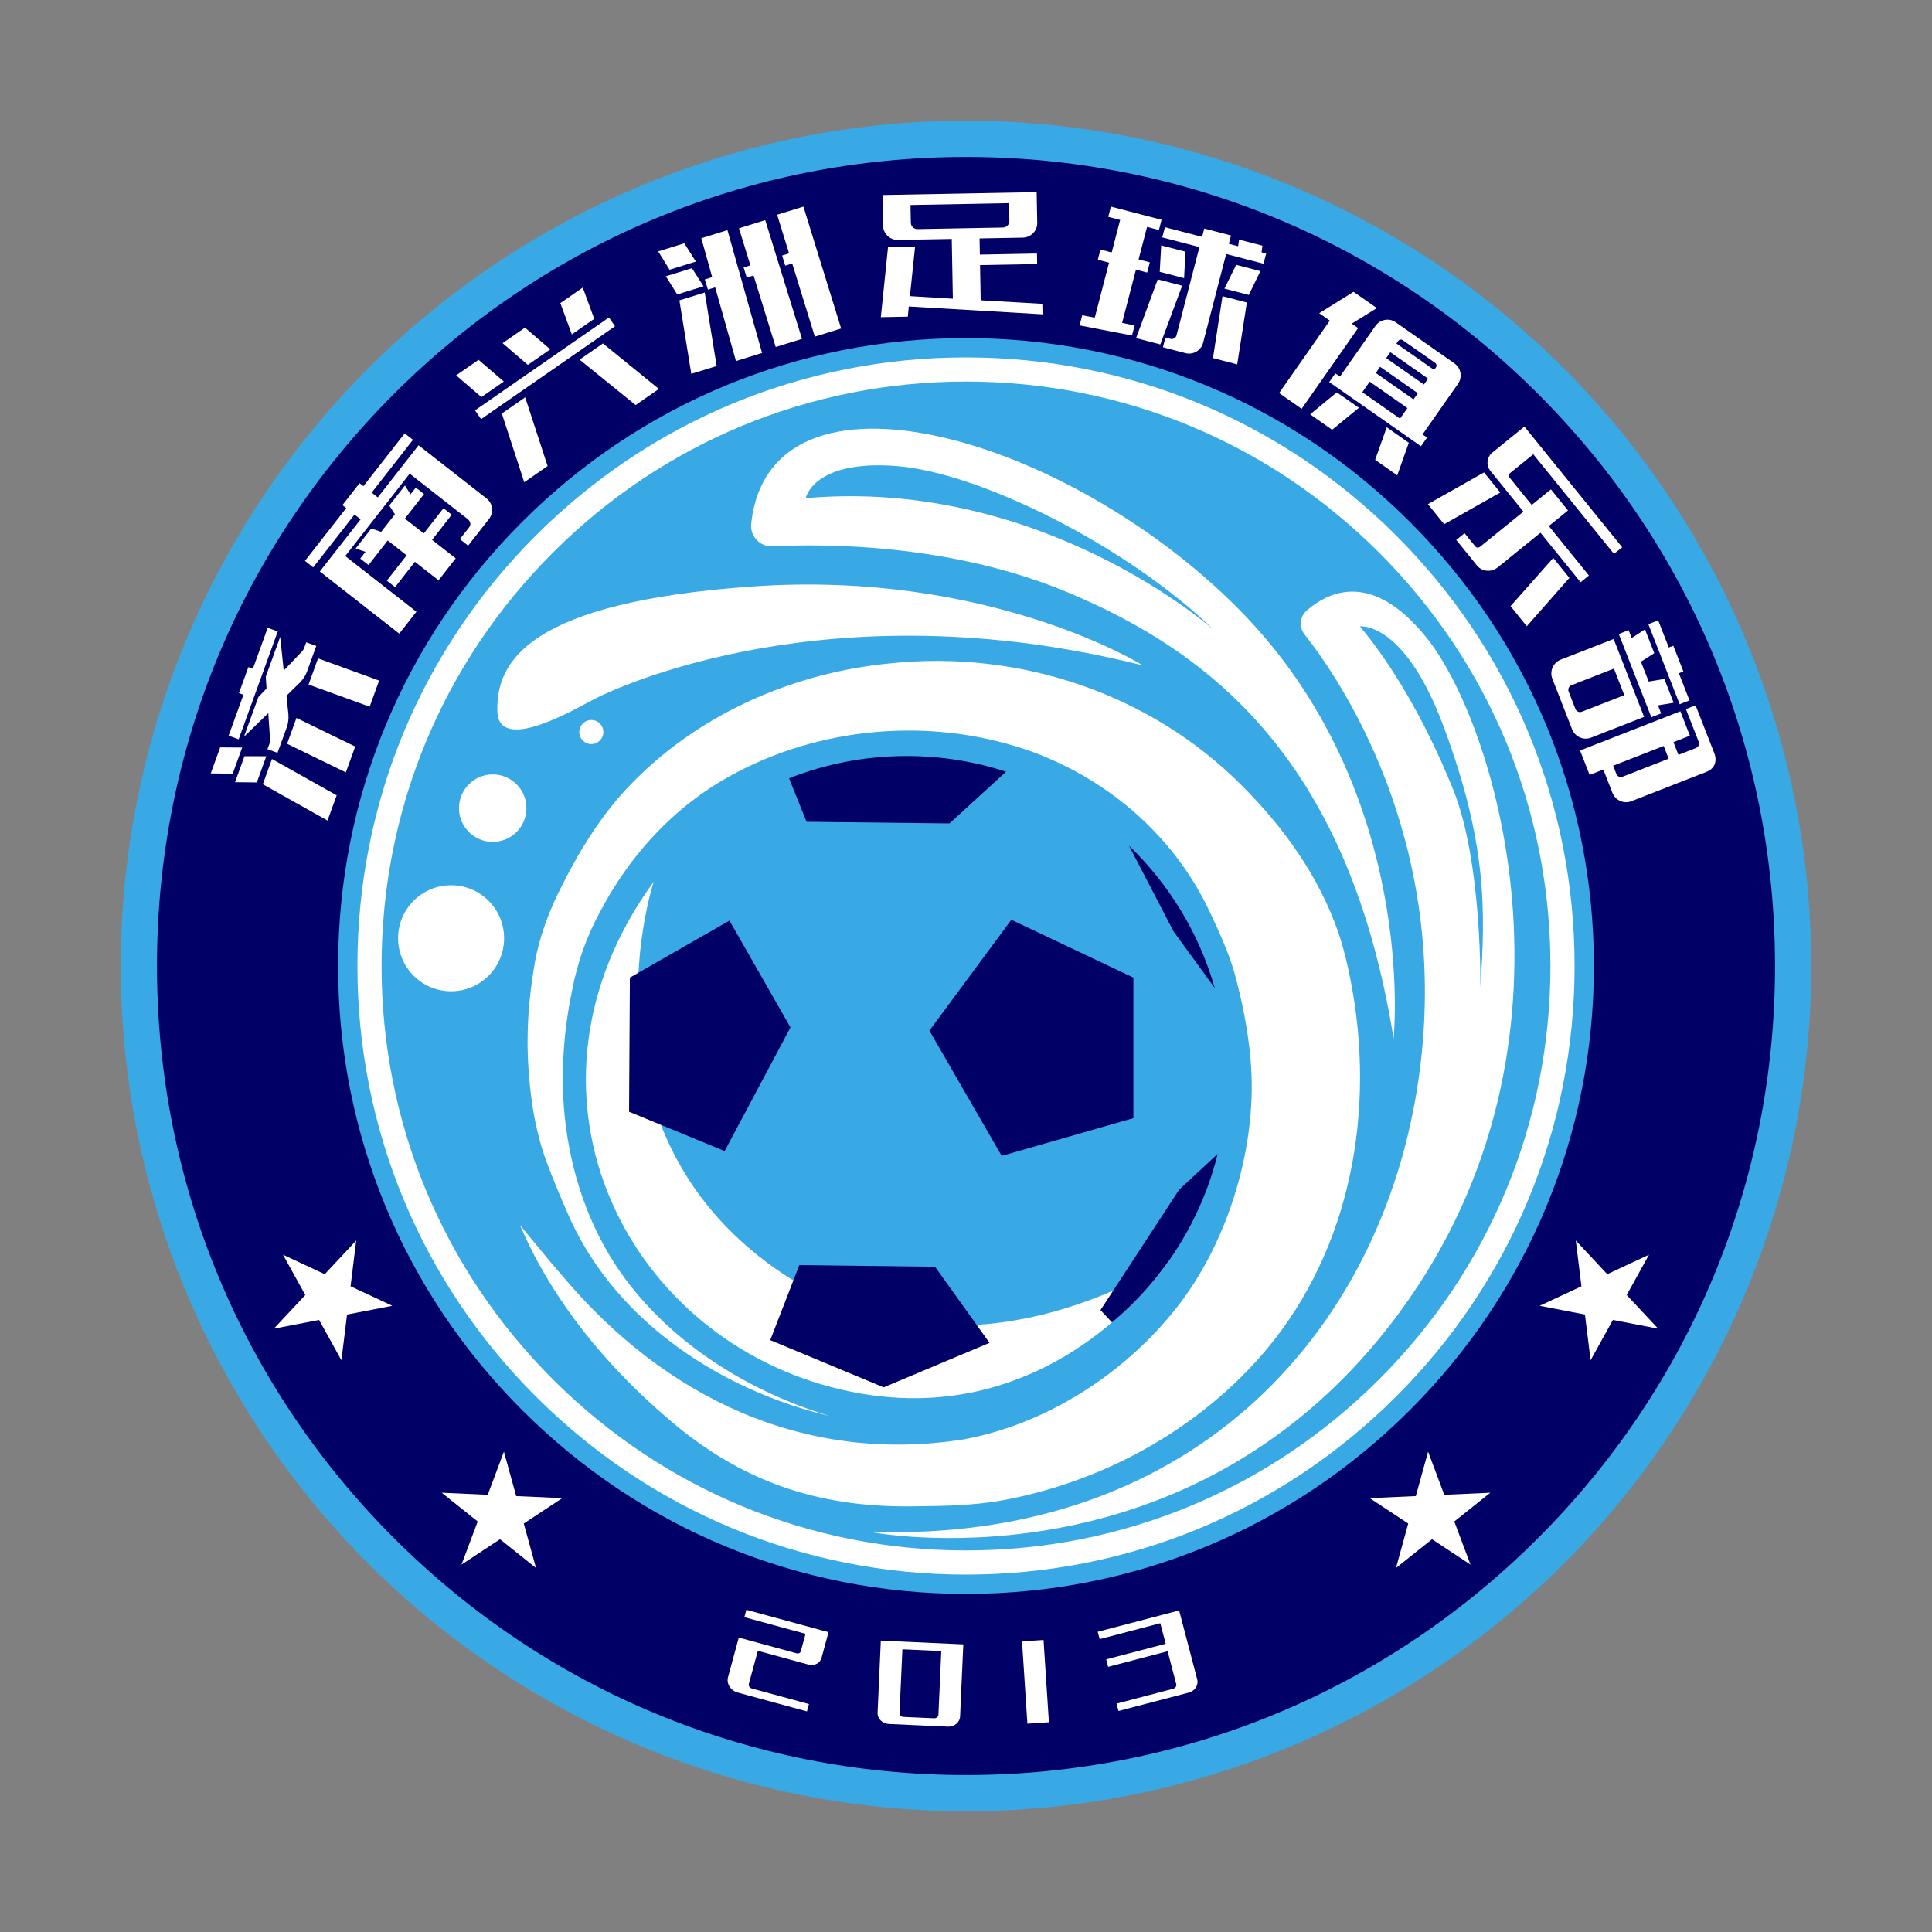
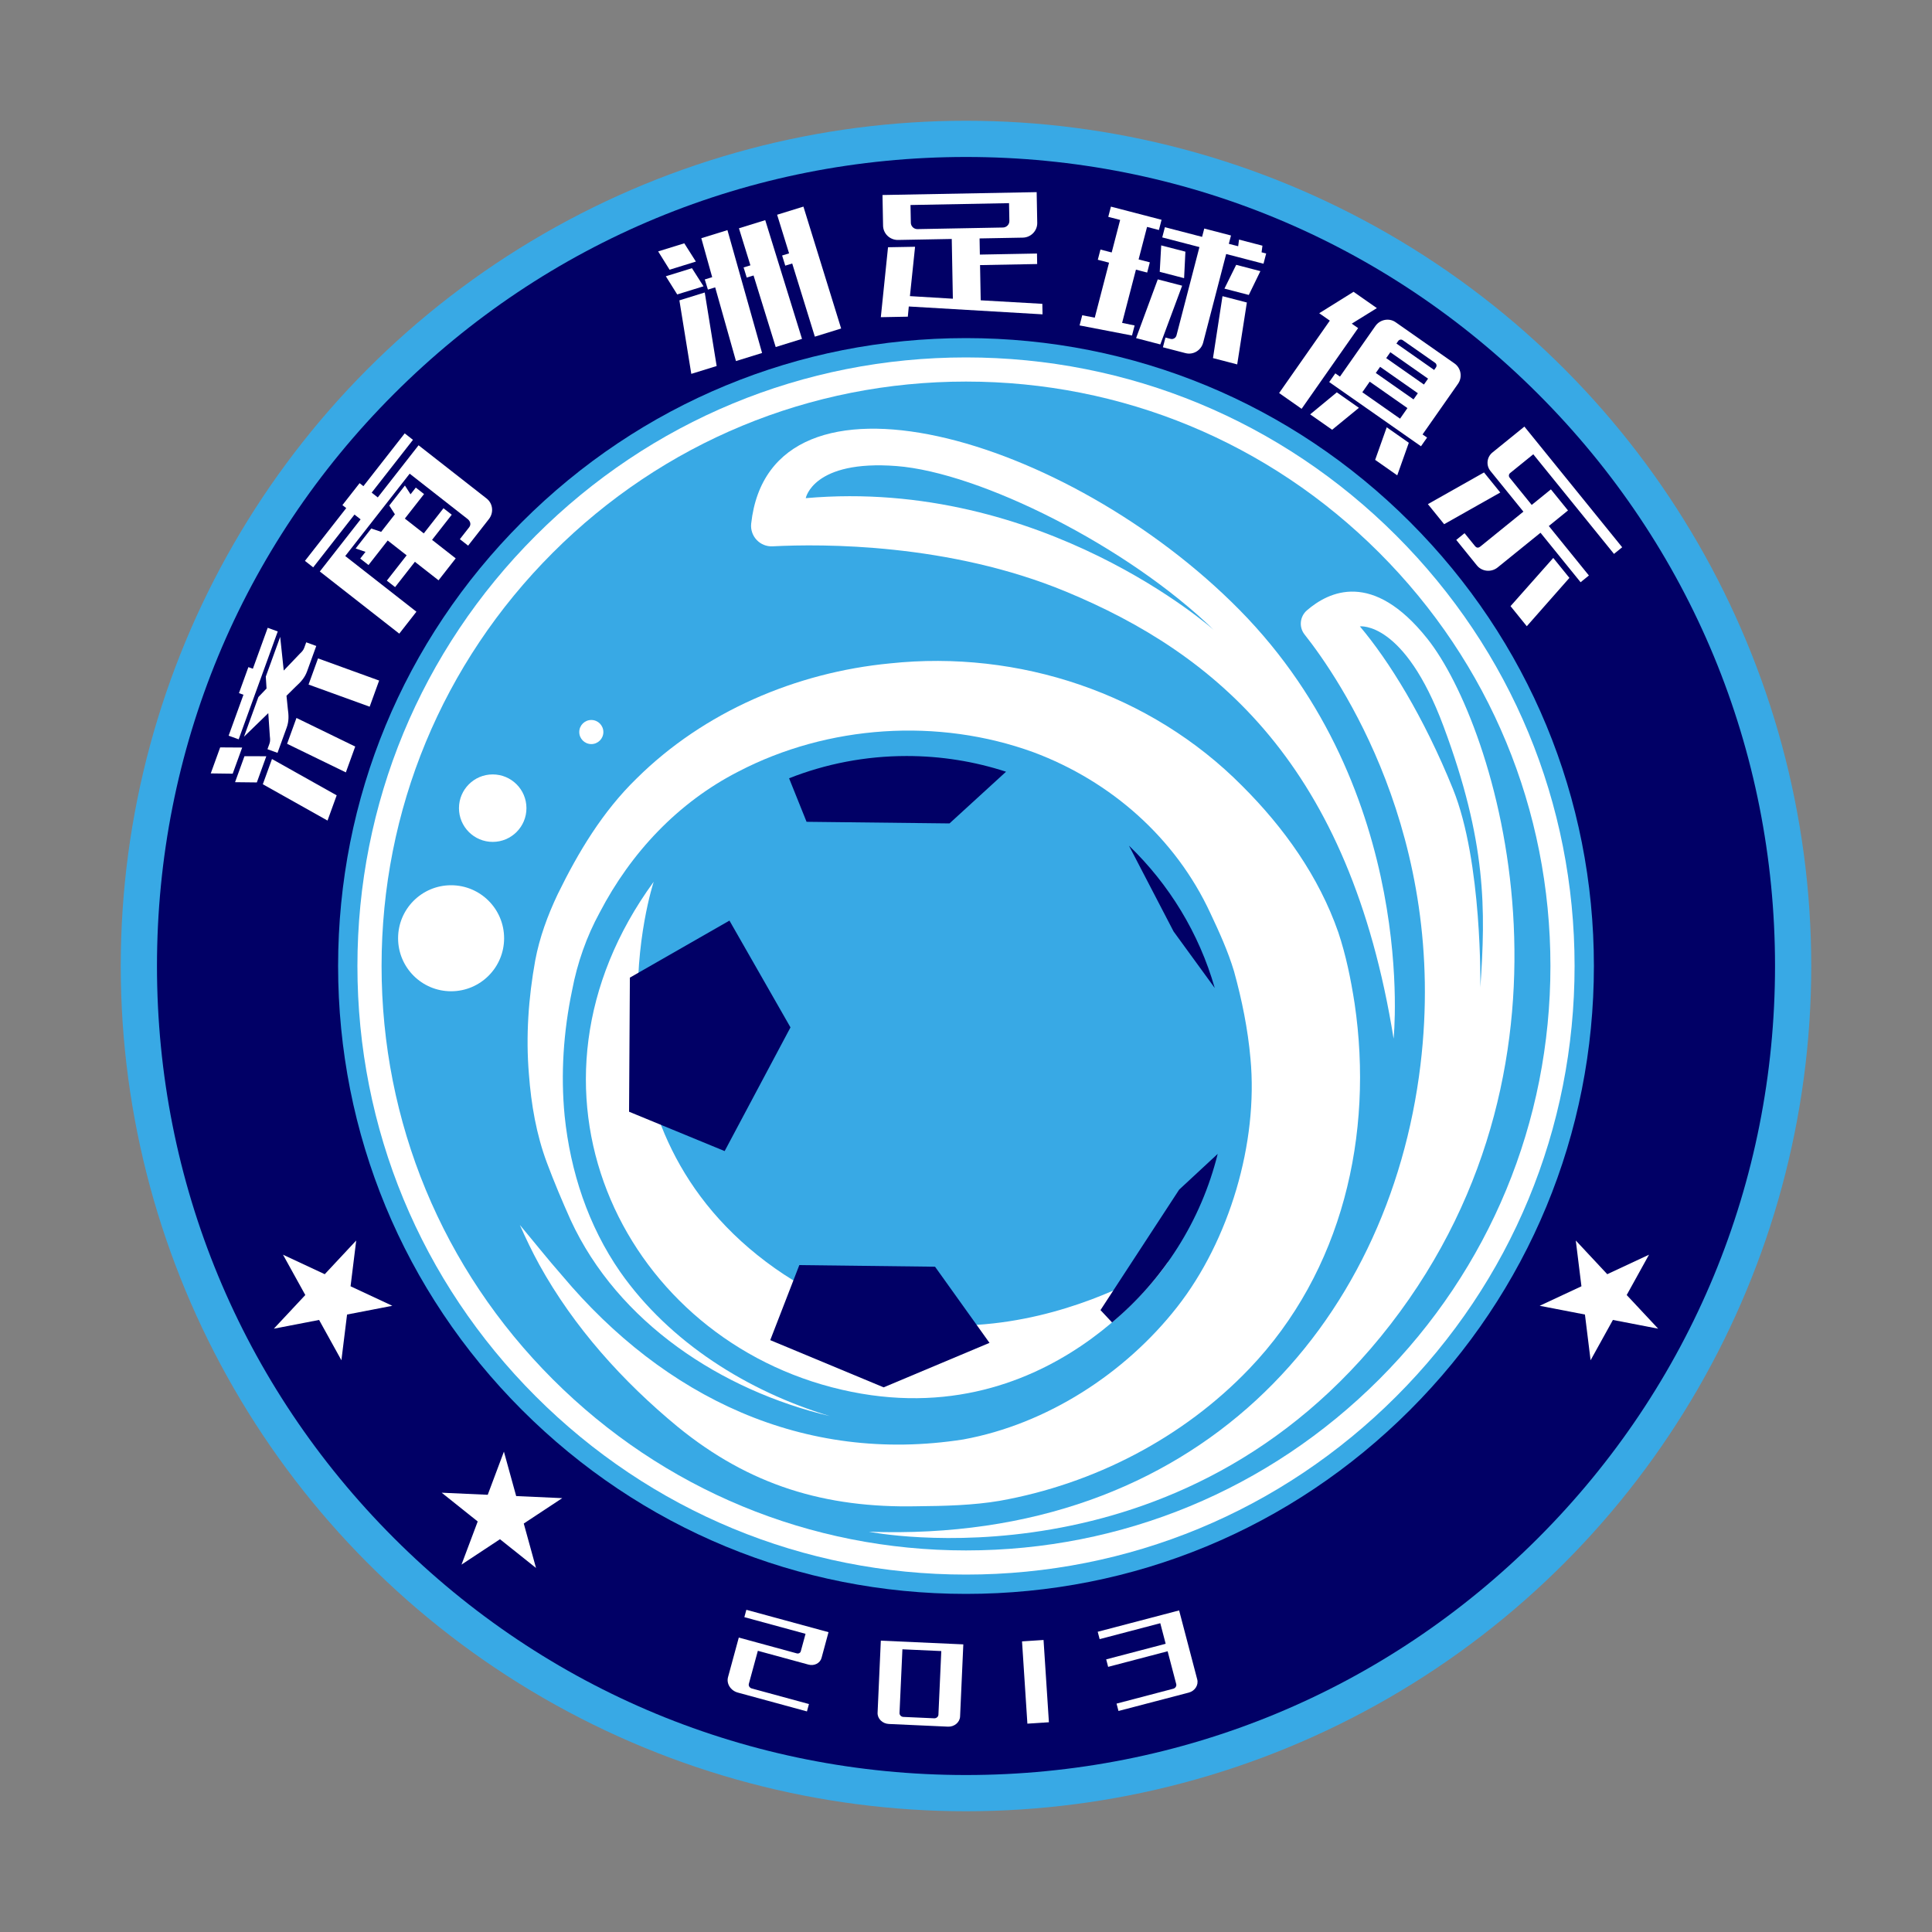
<svg xmlns="http://www.w3.org/2000/svg" version="1.1" x="0px" y="0px" viewBox="0 0 800 800" enable-background="new 0 0 800 800" xml:space="preserve">
  <rect x="0" y="0" width="800" height="800" fill="#808080" stroke="none" />
  <g>
    <g>
      <circle fill="#38A9E5" cx="400" cy="400" r="350" />
      <path fill="#010066" d="M400,735c-89.48,0-173.61-34.85-236.88-98.12S65,489.48,65,400c0-89.48,34.85-173.61,98.12-236.88    S310.52,65,400,65c89.48,0,173.61,34.85,236.88,98.12S735,310.52,735,400c0,89.48-34.85,173.61-98.12,236.88S489.48,735,400,735z" />
      <path fill="#38A9E5" d="M400,660c-69.45,0-134.74-27.04-183.85-76.15C167.04,534.74,140,469.45,140,400    c0-69.45,27.04-134.74,76.15-183.85C265.26,167.04,330.55,140,400,140c69.45,0,134.74,27.04,183.85,76.15    C632.96,265.26,660,330.55,660,400c0,69.45-27.04,134.74-76.15,183.85S469.45,660,400,660z" />
      <path fill="#FFFFFF" d="M400,652c-67.31,0-130.59-26.21-178.19-73.81C174.21,530.59,148,467.31,148,400    c0-67.31,26.21-130.59,73.81-178.19C269.41,174.21,332.69,148,400,148c67.31,0,130.59,26.21,178.19,73.81    C625.79,269.41,652,332.69,652,400s-26.21,130.59-73.81,178.19S467.31,652,400,652z" />
      <path fill="#38A9E5" d="M400,642c-64.64,0-125.41-25.17-171.12-70.88C183.17,525.41,158,464.64,158,400s25.17-125.41,70.88-171.12    C274.59,183.17,335.36,158,400,158c64.64,0,125.41,25.17,171.12,70.88C616.83,274.59,642,335.36,642,400    c0,64.64-25.17,125.41-70.88,171.12S464.64,642,400,642z" />
    </g>
    <g>
      <g>
        <path fill="#FFFFFF" d="M591.03,264.47c-22.71-28.52-40.85-19.5-49.85-11.75c-2.95,2.54-3.41,6.93-1,9.99     c14.13,17.84,59.43,83.4,48.01,178.21c-12.95,107.53-92.27,198.21-228.39,193.34c0,0,129.47,25.94,215.93-85.8     S619.63,300.39,591.03,264.47z M601.67,326.77c-12.19-30.15-26.6-53.21-38.57-67.4c0,0,18.3-2.4,34.58,41.24     c17.96,48.11,17.51,76.04,15.3,108.19C612.98,408.8,613.86,356.92,601.67,326.77z" />
        <path fill="#FFFFFF" d="M513.21,252.5c-71.35-72.3-194.26-107.39-202.16-35.7c-0.57,5.21,3.64,9.69,8.87,9.42     c20.76-1.07,73.09-1.29,121.46,18.75c62.07,25.72,117.5,71.83,135.68,185.11C577.06,430.08,587.7,327.99,513.21,252.5z      M333.64,206.28c0,0,2.99-15.96,37.58-13.3s95.77,33.25,131.35,67.84C502.57,260.82,431.74,197.63,333.64,206.28z" />
-         <path fill="#FFFFFF" d="M473.31,275.56c0,0-63.51-39.67-161.95-32.7c-92.34,6.54-105.91,30.93-105.42,51.54     c0.44,18.4,33.59-1.66,40.9-5.32S342.95,242.75,473.31,275.56z" />
        <circle fill="#FFFFFF" cx="244.85" cy="303.12" r="4.99" />
        <circle fill="#FFFFFF" cx="204.02" cy="334.64" r="13.97" />
        <circle fill="#FFFFFF" cx="186.79" cy="388.51" r="21.95" />
        <g>
          <path fill="#FFFFFF" d="M343.62,586.37c-44.75-10.61-87.72-38.6-107.38-81.29c-3.47-7.76-6.73-15.48-9.74-23.51      c-4.41-11.76-6.56-24.27-7.49-36.79c-1.32-15.73-0.19-31.56,2.61-47.06c1.78-9.53,5.16-18.7,9.31-27.44      c8.52-17.45,18.61-34.26,32.67-47.92c27.87-27.65,65.99-43.93,104.89-47.66c53.21-5.68,107.81,12.28,145.92,50.78      c17.21,17.17,31.7,37.43,39.76,60.59c3.19,9.58,5.19,19.42,6.74,29.42c8.02,54.31-5.01,110.95-43.61,151.28      c-27.5,28.75-64.39,47.74-103.37,54.69c-11,1.87-23.04,2.15-34.2,2.25c-38.02,0.8-69.35-8.64-99.03-32.84      c-22.81-18.79-43.06-41.29-57.37-67.15c-2.95-5.37-5.6-10.9-8.07-16.49c5.85,6.98,11.5,14.12,17.5,20.95      c42.34,50.41,100.06,78.16,166.1,67.87c34.56-6.31,67.01-27.33,88.56-54.83c21.59-27.52,33.65-68.02,30.37-102.93      c-1.06-12.04-3.53-24.27-6.81-36.11c-2.5-8.32-6.11-16.23-9.8-24.07c-14.39-31.06-41.15-54.63-73.24-66.62      c-39.42-14.36-85.06-11.35-122.24,8.02c-24.99,12.79-44.47,33.59-57.35,58.29c-5.48,10.01-9.32,20.99-11.45,32.25      c-3.58,17.08-4.78,34.72-3.09,52.07c2.37,22.96,9.73,45.42,22.98,64.51C277.29,555.9,309.62,576.12,343.62,586.37L343.62,586.37      z" />
        </g>
        <path fill="#FFFFFF" d="M270.68,365.12c0,0-32.37,97.99,46.56,157.4s166.51-0.13,166.51-0.13s-49.51,75.62-139.46,52.01     C256.68,551.41,208.61,450.25,270.68,365.12z" />
      </g>
      <g>
        <path fill="#010066" d="M416.58,319.55l-23.41,21.41l-59.19-0.67l-7.24-18.02c15.07-5.95,31.5-9.22,48.69-9.22     C389.79,313.05,403.62,315.33,416.58,319.55z" />
-         <polygon fill="#010066" points="418.77,380.86 384.85,426.75 414.78,478.63 469.32,463 469.32,404.81    " />
        <polygon fill="#010066" points="302.05,381.2 327.32,425.42 300.06,476.64 260.48,460.34 260.82,404.81    " />
        <polygon fill="#010066" points="330.98,523.85 318.94,554.92 365.9,574.47 409.73,556.05 387.18,524.52    " />
        <path fill="#010066" d="M504.22,477.8c-6.88,27.74-22.5,52.03-43.75,69.79l-4.78-5.11l32.58-49.88L504.22,477.8z" />
        <path fill="#010066" d="M503,409.11l-17.05-23.42l-18.47-35.52C484.06,366.13,496.49,386.37,503,409.11z" />
      </g>
    </g>
    <g>
      <g>
        <path fill="#FFFFFF" d="M135.62,339.78l-26.79-15.04l3.79-10.45l26.79,15.04L135.62,339.78z M96.35,320.37l-9.08-0.12l3.9-10.77     l9.11,0.06L96.35,320.37z M106.35,323.99l-9.02-0.1l3.9-10.77l9.04,0.03L106.35,323.99z M94.67,304.63l6.14-16.95l-1.86-0.67     l3.9-10.77l1.86,0.67l6.14-16.95l4.16,1.51l-16.18,44.66L94.67,304.63z M114.91,311.74l-4.16-1.51l0.83-2.29     c0.37-1.02,0.28-1.99,0.16-3.04l-0.65-9.6l-10.06,9.76l5.96-16.43l3.38-3.53l-0.31-4.94l5.96-16.44l1.47,13.94l6.65-6.96     c0.77-0.73,1.46-1.42,1.83-2.44l0.83-2.29l4.16,1.51l-3.81,10.51c-0.97,2.68-2.63,4.45-4.68,6.31l-3.84,3.8l0.54,5.31     c0.38,2.73,0.52,5.16-0.45,7.84L114.91,311.74z M143.21,319.83l-24.33-11.84l3.88-10.7l24.33,11.84L143.21,319.83z      M153.07,292.63l-25.3-9.17l3.92-10.83l25.3,9.17L153.07,292.63z" />
        <path fill="#FFFFFF" d="M165.33,262.38l-32.9-25.74l16.89-21.59l-2.53-1.98l-17.1,21.86l-3.42-2.68l17.1-21.86l-1.58-1.24     l7.11-9.08l1.58,1.24l17.1-21.86l3.42,2.68l-17.1,21.86l2.53,1.98l16.89-21.59l28.16,22.03c2.63,2.06,3.06,5.84,0.97,8.52     l-8.61,11.01l-3.42-2.68l3.85-4.92c0.92-1.18,0.47-2.56-0.68-3.46l-23.95-18.74l-26.68,34.1l29.47,23.06L165.33,262.38z      M181.59,240.29l-9.79-7.66l-8.2,10.48l-3.42-2.68l8.2-10.48l-7.84-6.14l-7.95,10.16l-3.42-2.68l2.18-2.78l-4.09-1.39l6.48-8.28     l4.09,1.39l5.69-7.27l-2.33-3.63l6.48-8.28l2.33,3.63l2.17-2.78l3.42,2.68l-7.95,10.15l7.84,6.14l8.16-10.42l3.42,2.68     l-8.15,10.42l9.79,7.66L181.59,240.29z" />
-         <path fill="#FFFFFF" d="M217.08,199.69l-9.29-28.45l9.67-6.71l9.29,28.45L217.08,199.69z M196.69,169.92l55.45-38.45l2.52,3.64     l-55.45,38.45L196.69,169.92z M198.16,149l10.46,8.99l-9.28,6.43l-10.46-8.99L198.16,149z M217.39,135.67l10.46,8.99l-9.28,6.43     l-10.46-8.99L217.39,135.67z M263.2,167.72l-23.21-18.79l9.67-6.71l23.16,18.83L263.2,167.72z M241.31,119.08l4.75,12.95     l-9.28,6.43l-4.75-12.95L241.31,119.08z" />
        <path fill="#FFFFFF" d="M286.25,154.81l-4.93-30.44l10.5-3.25l4.93,30.44L286.25,154.81z M277.26,111.69l-4.73-7.59l10.82-3.35     l4.8,7.56L277.26,111.69z M280.42,121.92l-4.71-7.52l10.82-3.35l4.78,7.5L280.42,121.92z M304.75,149.51l-8.61-30.52l-3.01,0.93     l-1.3-4.2l3.07-0.95l-4.5-16.13l10.82-3.35l14.34,50.87L304.75,149.51z M321.2,143.7l-9.17-29.63l-2.82,0.87l-1.3-4.2l2.82-0.87     l-4.75-15.34l10.89-3.37l15.22,49.16L321.2,143.7z M337.41,139.4l-9.37-30.29l-2.88,0.89l-1.3-4.2l2.88-0.89l-4.95-15.99     l10.89-3.37l15.62,50.48L337.41,139.4z" />
        <path fill="#FFFFFF" d="M378.91,102.18l-2.13,20.44l17.78,1.07l-0.46-24.74l-22.23,0.41c-3.39,0.06-6.15-2.63-6.21-5.9     l-0.24-12.71l63.84-1.19l0.24,12.71c0.06,3.28-2.6,6.07-5.99,6.13l-17.89,0.33l0.12,6.69l23.65-0.44l0.08,4.35l-23.65,0.44     l0.27,14.58l25.52,1.46l0.08,4.35l-55.38-3.25l-0.4,4.22l-11.18,0.21l2.98-28.96L378.91,102.18z M377.02,84.89l0.14,7.36     c0.03,1.47,1.27,2.65,2.76,2.62l35.38-0.66c1.49-0.03,2.69-1.25,2.66-2.73l-0.14-7.36L377.02,84.89z" />
        <path fill="#FFFFFF" d="M448.13,130.54l5.19,1l5.91-22.77l-4.65-1.21l1.1-4.23l4.65,1.21l3.5-13.47l-4.92-1.28l1.1-4.23     l20.97,5.45l-1.1,4.23l-4.91-1.28l-3.5,13.46l4.65,1.21l-1.1,4.23l-4.65-1.21l-5.73,22.05l5.18,1.07l-1.08,4.16l-21.71-4.18     L448.13,130.54z M522.75,101.73l-0.36,2.75l1.9,0.49l-1.1,4.23l-15.46-4.02l-9.53,36.69c-0.83,3.19-4.08,5.19-7.29,4.36     l-9.37-2.43l1.05-4.03l2.16,0.56c1.05,0.27,2.14-0.42,2.41-1.46l9.5-36.56l-15.4-4l1.1-4.23l15.4,4l0.9-3.45l11.07,2.88     l-0.9,3.45l3.87,1l0.36-2.75L522.75,101.73z M470.43,140.01l8.98-24.33l10.09,2.62l-9.04,24.32L470.43,140.01z M490.85,104.21     l-0.54,10.97l-10.09-2.62l0.61-10.95L490.85,104.21z M521.9,112.27l-4.8,9.86l-10.09-2.62l4.87-9.85L521.9,112.27z      M502.27,148.28l3.94-25.64l10.09,2.62l-4,25.63L502.27,148.28z" />
        <path fill="#FFFFFF" d="M529.66,162.75l20.99-29.98l-4.39-3.07l14.22-8.87l9.65,6.75l-10.39,6.44l2.63,1.84l-23.4,33.42     L529.66,162.75z M552.93,154.6l1.92,1.34l14.67-20.95c1.9-2.72,5.68-3.45,8.37-1.57l24.39,17.08c2.69,1.88,3.38,5.67,1.44,8.44     l-14.67,20.95l1.87,1.3l-2.52,3.6L550.4,158.2L552.93,154.6z M542.51,171.58l11.04-9.12l9.15,6.41l-11.09,9.08L542.51,171.58z      M594.59,152.14c0.43-0.61,0.28-1.45-0.32-1.88l-13.43-9.4c-0.6-0.42-1.45-0.27-1.87,0.34l-0.74,1.05l15.62,10.94L594.59,152.14z      M574,148.29l15.62,10.94l1.71-2.44l-15.62-10.94L574,148.29z M569.69,154.44l15.62,10.94l1.79-2.55l-15.62-10.94L569.69,154.44z      M564.11,162.42l15.62,10.94l3.06-4.38l-15.62-10.94L564.11,162.42z M569.42,190.42l4.79-13.49l9.15,6.41l-4.79,13.49     L569.42,190.42z" />
        <path fill="#FFFFFF" d="M591.26,208.75l23.24-13.12l6.73,8.31l-23.24,13.12L591.26,208.75z M620.13,234.97     c-2.59,2.1-6.46,1.77-8.58-0.84L603,223.57l3.44-2.79l4.28,5.28c0.72,0.89,1.44,0.91,2.29,0.22l17.8-14.42l-13.68-16.88     c-1.86-2.3-1.48-5.73,0.85-7.61l13.24-10.73l40.49,49.97l-3.39,2.75l-33.42-41.25l-9.59,7.77c-0.58,0.47-0.68,1.33-0.21,1.91     l9.15,11.29l7.95-6.44l7.07,8.73l-7.94,6.44l16.6,20.49l-3.44,2.79l-16.6-20.49L620.13,234.97z M625.48,250.99l17.69-19.96     l6.69,8.26l-17.65,20.02L625.48,250.99z" />
-         <path fill="#FFFFFF" d="M674.37,260.93l1.28,3.27l5.5-3.6l3.85,9.86l-5.53,3.54l3.22,8.22l6.48-1.09l3.86,9.86l-6.49,1.09     l1.3,3.33l-4.06,1.59l-13.48-34.47L674.37,260.93z M686.61,256.87l4.4,11.24l1.87-0.73l4.18,10.67l-1.87,0.73l4.39,11.24     l-4.06,1.59l-12.97-33.15L686.61,256.87z M668.17,264.58l12.62,32.27l-21.98,8.6c-3.06,1.2-6.6-0.31-7.83-3.45l-8.2-20.97     c-1.2-3.08,0.35-6.65,3.41-7.85L668.17,264.58z M668.29,276.85l-17.61,6.89c-1,0.39-1.55,1.55-1.14,2.62l2.82,7.22     c0.39,1.01,1.61,1.54,2.61,1.15l17.61-6.89L668.29,276.85z M654.27,310.77l41.53-16.24l3.95,10.11l-6.81,2.66l2.06,5.27     l7.24-2.83c1.06-0.41,1.56-1.55,1.14-2.62l-5.28-13.5l4-1.56l7.71,19.71c1.35,3.45,0.23,6.5-3.2,7.84l-31.1,12.16     c-3.12,1.22-6.63-0.38-7.83-3.45l-3.78-9.67l-5.68,2.22L654.27,310.77z M669.29,320.46c0.42,1.07,1.55,1.57,2.61,1.15l19.05-7.45     l-2.06-5.27l-20.92,8.18L669.29,320.46z" />
      </g>
      <g>
        <path fill="#FFFFFF" d="M340.18,686.52c-0.59,2.16-3.01,3.41-5.39,2.76l-20.98-5.72l-3.73,13.68c-0.21,0.79,0.3,1.67,1.22,1.92     l23.67,6.45l-0.83,3.05l-28.63-7.8c-2.97-0.81-4.79-3.69-4.05-6.39l4.46-16.39l23.99,6.54c0.76,0.21,1.5-0.18,1.68-0.86     l1.97-7.23l-25.34-6.9l0.83-3.05l34.02,9.27L340.18,686.52z" />
        <path fill="#FFFFFF" d="M368.06,713.86c-2.68-0.12-4.78-2.22-4.67-4.64l1.34-29.86l34.16,1.54l-1.34,29.86     c-0.11,2.42-2.38,4.32-5.01,4.21L368.06,713.86z M372.47,709.32c-0.04,0.82,0.66,1.58,1.61,1.62l12.75,0.57     c0.9,0.04,1.71-0.64,1.75-1.47l1.19-26.37l-16.1-0.73L372.47,709.32z" />
        <path fill="#FFFFFF" d="M432.11,679.08l2.22,34.07l-8.91,0.58l-2.22-34.07L432.11,679.08z" />
        <path fill="#FFFFFF" d="M463.14,708.48l-0.8-3.05l23.5-6.17c0.86-0.22,1.42-1.11,1.22-1.89l-3.57-13.62l-24.63,6.46l-0.81-3.1     l24.63-6.46l-2.23-8.51l-25.11,6.59l-0.8-3.05l33.71-8.84l7.5,28.58c0.61,2.31-0.97,4.78-3.48,5.44L463.14,708.48z" />
      </g>
    </g>
    <g>
      <polygon fill="#FFFFFF" points="208.66,601.09 213.74,619.49 232.81,620.35 216.88,630.86 221.95,649.26 207.03,637.36     191.1,647.87 197.81,630.01 182.89,618.1 201.96,618.96   " />
      <polygon fill="#FFFFFF" points="147.5,513.67 145.16,532.62 162.45,540.7 143.71,544.32 141.37,563.26 132.13,546.56     113.39,550.18 126.42,536.24 117.18,519.54 134.47,527.62   " />
-       <polygon fill="#FFFFFF" points="591.34,601.09 586.26,619.49 567.19,620.35 583.12,630.86 578.05,649.26 592.97,637.36     608.9,647.87 602.19,630.01 617.11,618.1 598.04,618.96   " />
      <polygon fill="#FFFFFF" points="652.5,513.67 654.84,532.62 637.55,540.7 656.29,544.32 658.63,563.26 667.87,546.56     686.61,550.18 673.58,536.24 682.82,519.54 665.53,527.62   " />
    </g>
  </g>
  <g>
</g>
  <g>
</g>
  <g>
</g>
  <g>
</g>
  <g>
</g>
  <g>
</g>
  <g>
</g>
  <g>
</g>
  <g>
</g>
  <g>
</g>
  <g>
</g>
</svg>